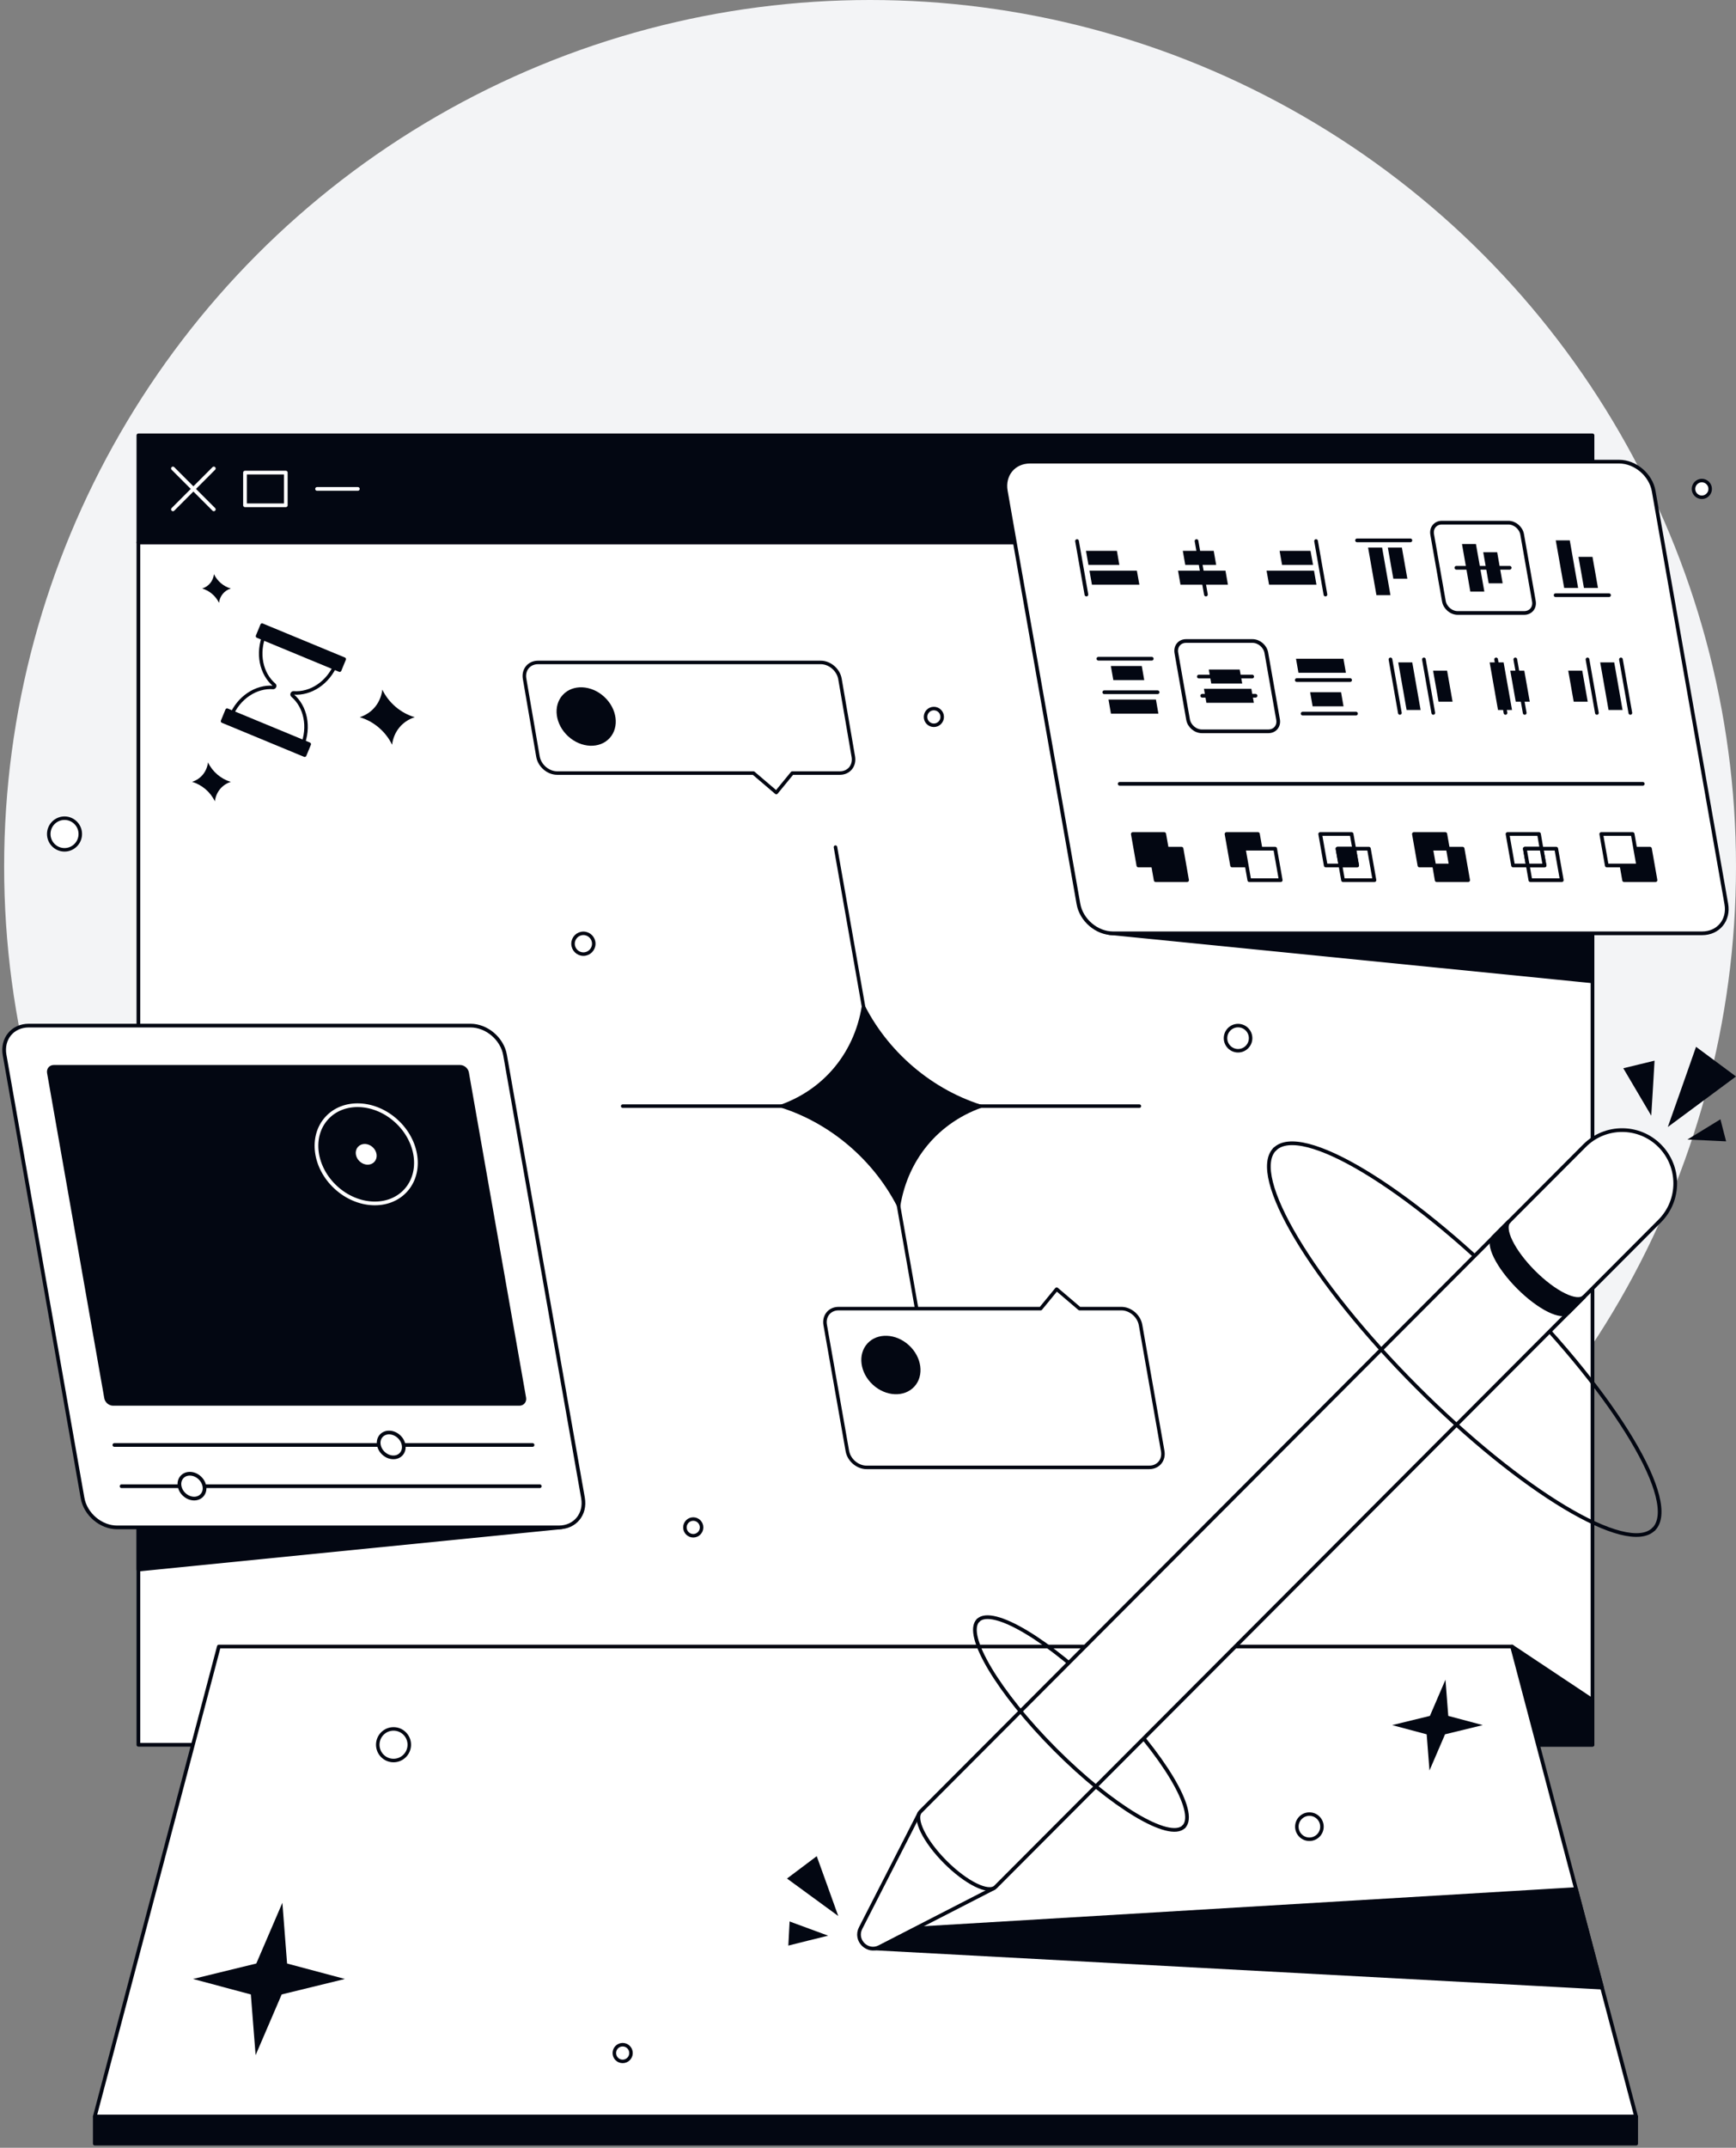
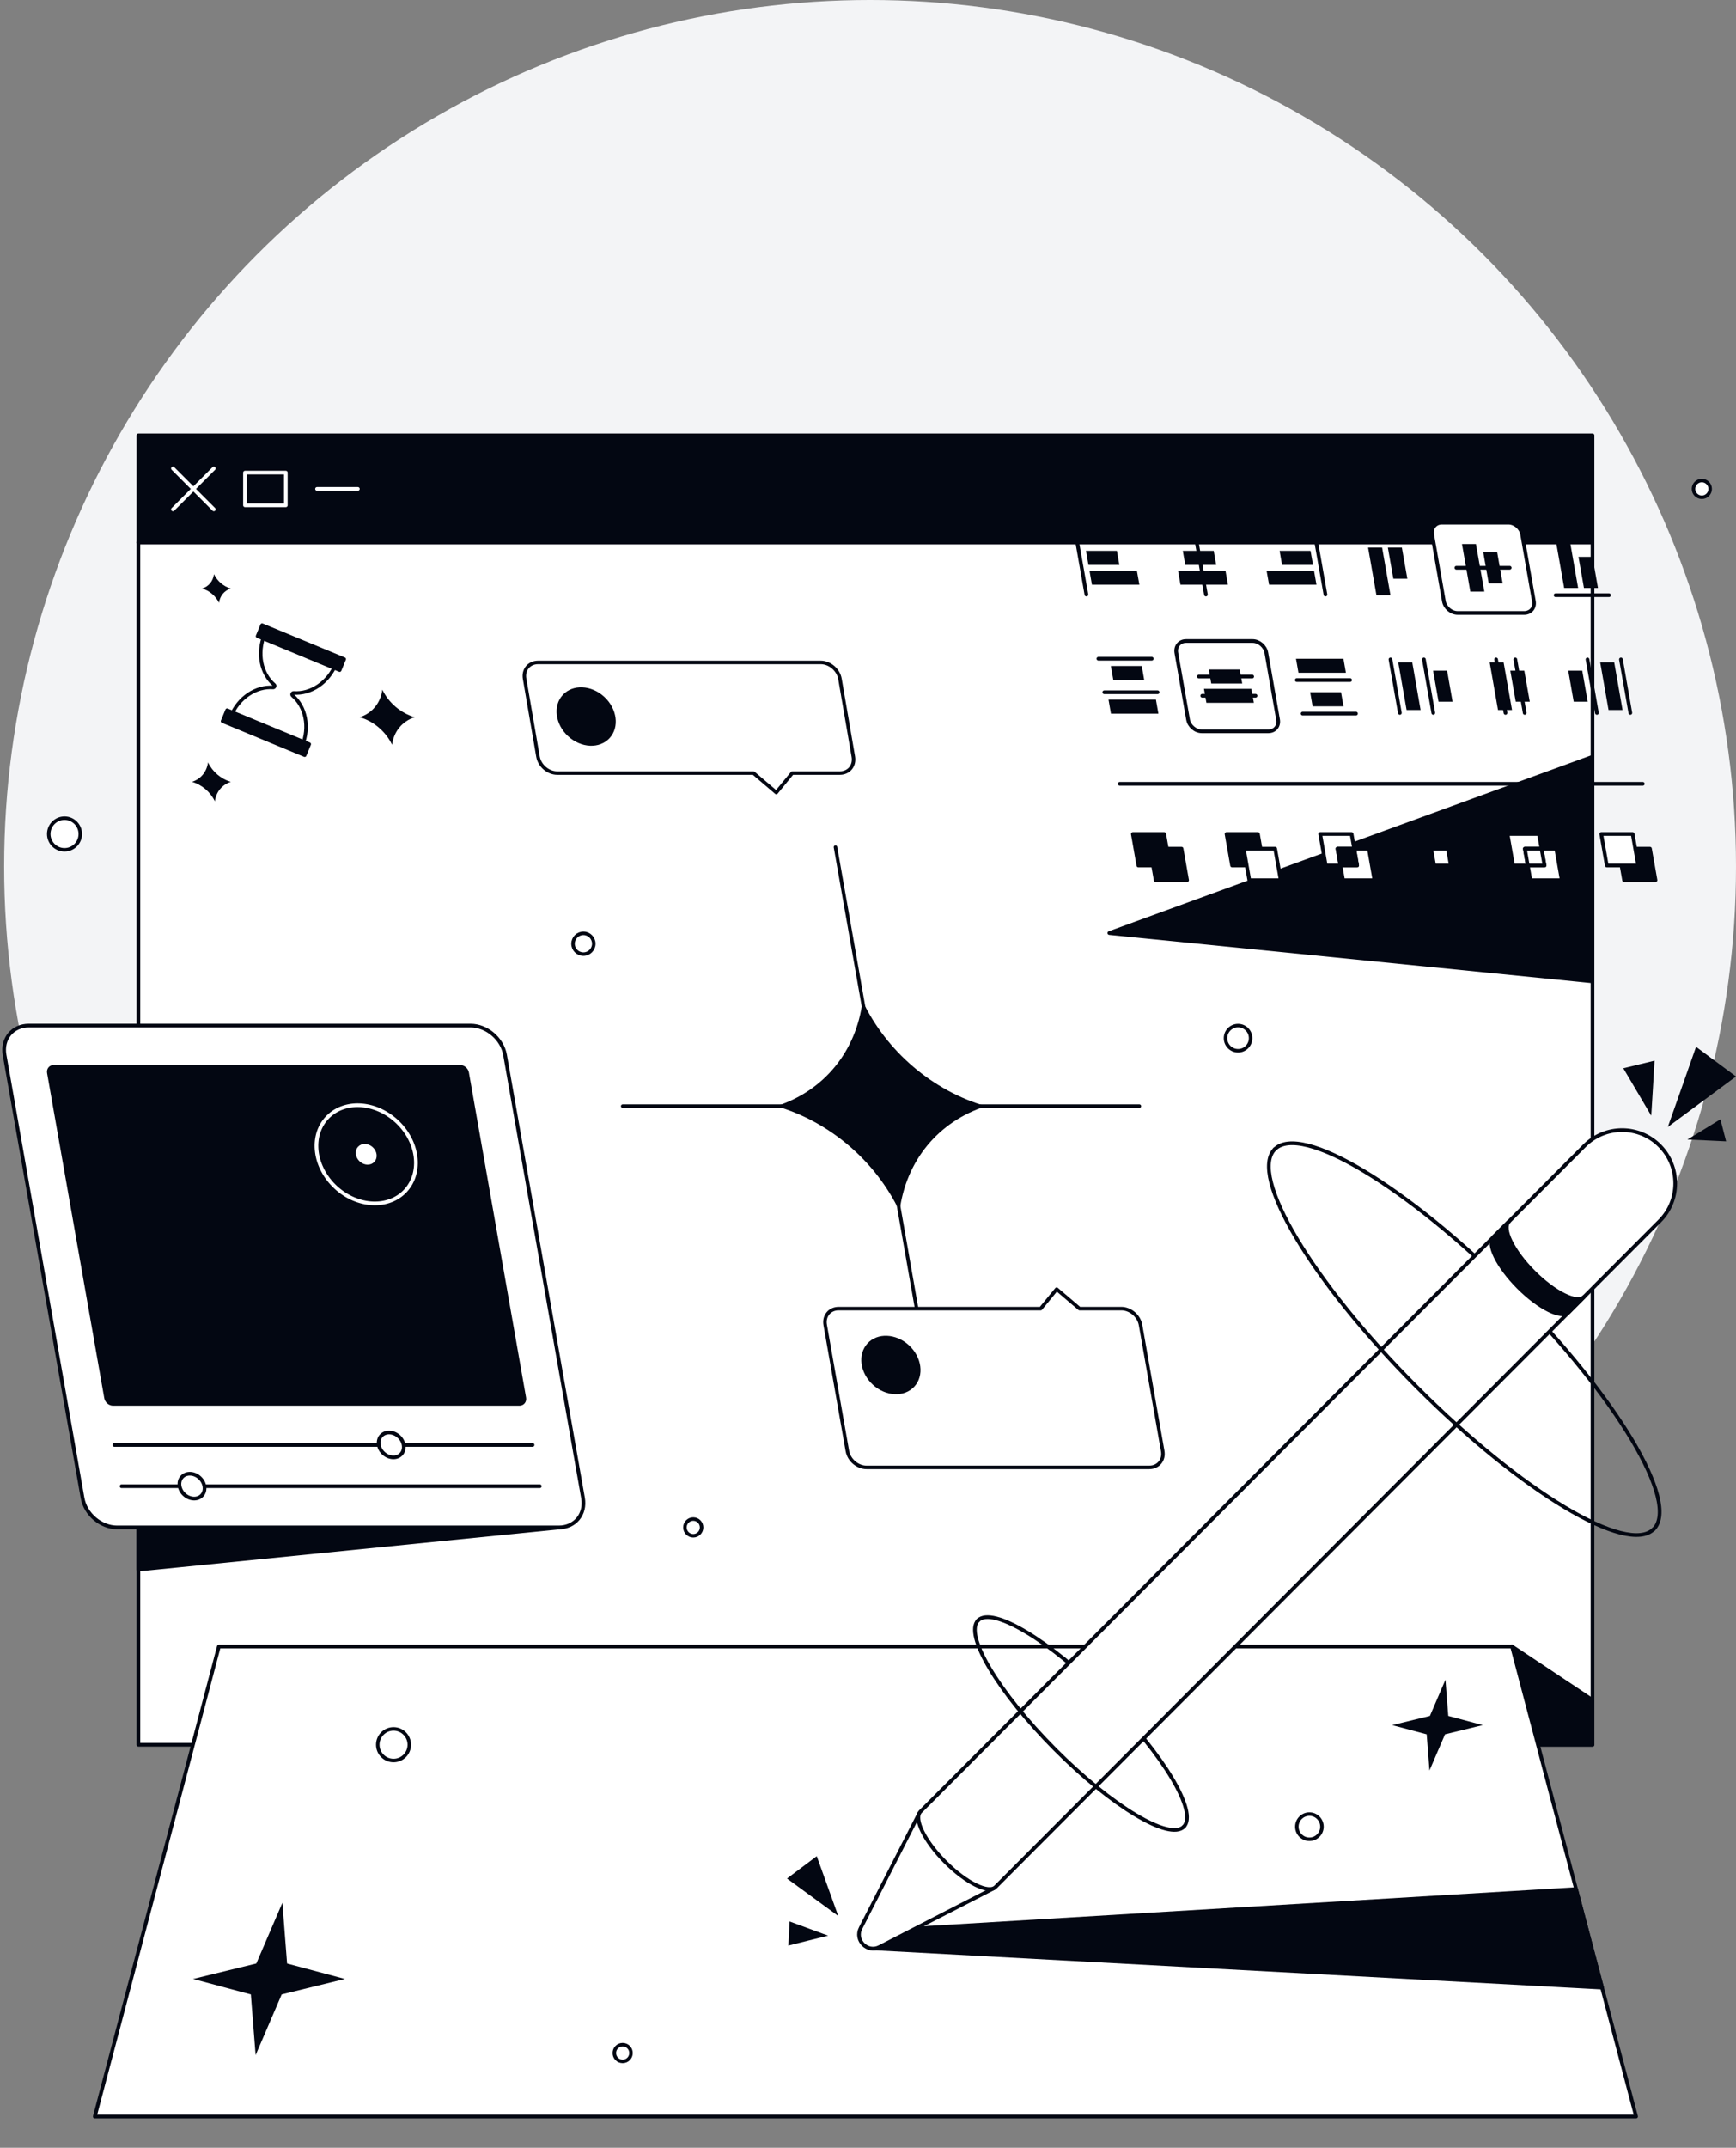
<svg xmlns="http://www.w3.org/2000/svg" width="419" height="518" viewBox="0 0 419 518" fill="none">
  <rect x="0" y="0" width="419" height="518" fill="#808080" stroke="none" />
  <circle cx="210" cy="209" r="209" fill="#F3F4F6" />
  <path d="M384.367 130.833H33.402V420.806H384.367V130.833Z" fill="white" stroke="#030712" stroke-width="0.893" stroke-miterlimit="10" stroke-linecap="round" stroke-linejoin="round" />
  <path d="M364.944 397.108L384.365 410.025V420.788H336.016L364.944 397.108Z" fill="#030712" stroke="#030712" stroke-width="0.893" stroke-miterlimit="10" stroke-linecap="round" stroke-linejoin="round" />
  <path d="M384.367 105H33.402V130.816H384.367V105Z" fill="#030712" stroke="#030712" stroke-width="0.893" stroke-miterlimit="10" stroke-linecap="round" stroke-linejoin="round" />
  <path d="M41.742 112.984L51.605 122.849" stroke="white" stroke-width="0.893" stroke-miterlimit="10" stroke-linecap="round" stroke-linejoin="round" />
  <path d="M51.605 112.984L41.742 122.849" stroke="white" stroke-width="0.893" stroke-miterlimit="10" stroke-linecap="round" stroke-linejoin="round" />
  <path d="M68.979 113.983H59.133V121.865H68.979V113.983Z" stroke="white" stroke-width="0.893" stroke-miterlimit="10" stroke-linecap="round" stroke-linejoin="round" />
  <path d="M86.369 117.916H76.523" stroke="white" stroke-width="0.893" stroke-miterlimit="10" stroke-linecap="round" stroke-linejoin="round" />
  <path d="M307.684 277.168C314.028 270.811 339.64 286.169 364.898 311.476C390.155 336.783 405.482 362.446 399.138 368.802" stroke="#030712" stroke-width="0.893" stroke-miterlimit="10" stroke-linecap="round" stroke-linejoin="round" />
  <path d="M364.945 397.109H300.846H116.922H52.822L22.879 510.475H146.865H270.902H394.888L364.945 397.109Z" fill="white" stroke="#030712" stroke-width="0.893" stroke-miterlimit="10" stroke-linecap="round" stroke-linejoin="round" />
  <path d="M211.762 465.675L380.393 455.606L386.669 479.371L209.969 469.861L211.762 465.675Z" fill="#030712" stroke="#030712" stroke-width="0.893" stroke-miterlimit="10" stroke-linecap="round" stroke-linejoin="round" />
-   <path d="M394.905 510.474H22.879V517H394.905V510.474Z" fill="#030712" stroke="#030712" stroke-width="0.893" stroke-miterlimit="10" stroke-linecap="round" stroke-linejoin="round" />
  <path d="M236.074 390.804C239.525 387.346 253.431 395.686 267.134 409.433C280.837 423.163 289.16 437.113 285.726 440.554" stroke="#030712" stroke-width="0.893" stroke-miterlimit="10" stroke-linecap="round" stroke-linejoin="round" />
  <path d="M239.895 455.385L212.27 469.572C209.343 471.081 206.213 467.945 207.719 465.013L221.879 437.333L239.895 455.385Z" fill="white" stroke="#030712" stroke-width="0.893" stroke-miterlimit="10" stroke-linecap="round" stroke-linejoin="round" />
  <path d="M400.577 276.32C395.569 271.302 387.449 271.302 382.442 276.32L222.168 436.909C220.476 438.604 223.149 444.062 228.157 449.08C233.164 454.097 238.611 456.792 240.303 455.08L400.577 294.491C405.584 289.49 405.584 281.337 400.577 276.32Z" fill="white" stroke="#030712" stroke-width="0.893" stroke-miterlimit="10" stroke-linecap="round" stroke-linejoin="round" />
  <path d="M364.187 294.609C362.495 296.304 365.168 301.762 370.175 306.78C375.183 311.797 380.63 314.492 382.322 312.78L378.634 316.476C376.925 318.171 371.495 315.492 366.487 310.475C361.48 305.458 358.79 300 360.499 298.305L364.187 294.609Z" fill="#030712" stroke="#030712" stroke-width="0.893" stroke-miterlimit="10" stroke-linecap="round" stroke-linejoin="round" />
  <path d="M202.32 462.097L199.731 454.893L197.126 447.672L193.54 450.367L189.953 453.063L196.145 457.588L202.32 462.097Z" fill="#030712" />
  <path d="M199.882 466.843L195.23 465.131L190.578 463.419L190.426 466.334L190.273 469.233L195.078 468.029L199.882 466.843Z" fill="#030712" />
  <path d="M402.539 271.811L410.761 265.726L419 259.623L414.178 256.047L409.357 252.47L405.956 262.149L402.539 271.811Z" fill="#030712" />
  <path d="M398.547 269.082L398.953 262.454L399.342 255.81L395.569 256.725L391.797 257.64L395.18 263.37L398.547 269.082Z" fill="#030712" />
  <path d="M407.277 274.828L411.947 275.048L416.616 275.269L415.922 272.608L415.245 269.946L411.27 272.387L407.277 274.828Z" fill="#030712" />
  <path d="M399.137 368.785C392.793 375.141 367.18 359.784 341.922 334.477C316.665 309.169 301.338 283.506 307.682 277.15" stroke="#030712" stroke-width="0.893" stroke-miterlimit="10" stroke-linecap="round" stroke-linejoin="round" />
  <path d="M285.726 440.554C282.275 444.011 268.369 435.672 254.666 421.925C240.963 408.178 232.64 394.245 236.074 390.804" stroke="#030712" stroke-width="0.893" stroke-miterlimit="10" stroke-linecap="round" stroke-linejoin="round" />
  <path d="M348.877 405.109L349.553 413.839L357.877 416.059L348.775 418.28L345.019 427.009L344.343 418.28L336.02 416.059L345.121 413.839L348.877 405.109Z" fill="#030712" />
  <path d="M68.155 458.911L69.289 473.556L83.246 477.286L67.986 481.015L61.693 495.66L60.543 481.015L46.586 477.286L61.862 473.556L68.155 458.911Z" fill="#030712" />
  <path d="M208.181 241.435C213.983 253.605 225.165 263.114 237.955 266.793C226.468 270.471 218.635 279.98 217.113 292.151V292.134C211.31 279.98 200.145 270.471 187.372 266.793H187.355C198.842 263.114 206.658 253.588 208.181 241.435Z" fill="#030712" />
  <path d="M223.641 329.256L201.648 204.313" stroke="#030712" stroke-width="0.846" stroke-miterlimit="10" stroke-linecap="round" stroke-linejoin="round" />
  <path d="M150.289 266.776H275.003" stroke="#030712" stroke-width="0.846" stroke-miterlimit="10" stroke-linecap="round" stroke-linejoin="round" />
  <path d="M135.485 368.344L33.406 378.549V325.866L135.485 368.344Z" fill="#030712" stroke="#030712" stroke-width="0.893" stroke-miterlimit="10" stroke-linecap="round" stroke-linejoin="round" />
  <path d="M267.75 225.028L384.293 236.673V182.55L267.75 225.028Z" fill="#030712" stroke="#030712" stroke-width="0.893" stroke-miterlimit="10" stroke-linecap="round" stroke-linejoin="round" />
-   <path d="M410.819 225.097H268.63C264.705 225.097 260.967 221.91 260.29 217.995L242.764 118.444C242.07 114.512 244.692 111.342 248.6 111.342H390.789C394.714 111.342 398.453 114.529 399.129 118.444L416.656 217.995C417.366 221.91 414.744 225.097 410.819 225.097Z" fill="white" stroke="#030712" stroke-width="0.893" stroke-miterlimit="10" stroke-linecap="round" stroke-linejoin="round" />
  <path d="M306.134 176.38H290.079C288.506 176.38 287.017 175.108 286.747 173.532L283.921 157.446C283.651 155.869 284.7 154.598 286.256 154.598H302.31C303.884 154.598 305.373 155.869 305.643 157.446L308.468 173.532C308.756 175.108 307.707 176.38 306.134 176.38Z" fill="white" stroke="#030712" stroke-width="0.893" stroke-miterlimit="10" stroke-linecap="round" stroke-linejoin="round" />
  <path d="M277.983 158.87H265.109" stroke="#030712" stroke-width="0.893" stroke-miterlimit="10" stroke-linecap="round" stroke-linejoin="round" />
  <path d="M267.543 168.719H278.996L279.588 172.109H268.135L267.543 168.719Z" fill="#030712" />
  <path d="M268.117 160.633H275.578L276.17 164.023H268.709L268.117 160.633Z" fill="#030712" />
  <path d="M279.401 166.956H266.527" stroke="#030712" stroke-width="0.893" stroke-miterlimit="10" stroke-linecap="round" stroke-linejoin="round" />
  <path d="M314.406 172.108H327.28" stroke="#030712" stroke-width="0.893" stroke-miterlimit="10" stroke-linecap="round" stroke-linejoin="round" />
  <path d="M324.846 162.259H313.393L312.801 158.869H324.254L324.846 162.259Z" fill="#030712" />
  <path d="M324.271 170.345H316.811L316.219 166.955H323.679L324.271 170.345Z" fill="#030712" />
  <path d="M312.988 164.022H325.862" stroke="#030712" stroke-width="0.893" stroke-miterlimit="10" stroke-linecap="round" stroke-linejoin="round" />
  <path d="M302.226 163.175H289.352" stroke="#030712" stroke-width="0.893" stroke-miterlimit="10" stroke-linecap="round" stroke-linejoin="round" />
  <path d="M290.586 166.125H302.022L302.631 169.498H291.178L290.586 166.125Z" fill="#030712" />
  <path d="M291.754 161.48H299.214L299.823 164.853H292.346L291.754 161.48Z" fill="#030712" />
  <path d="M303.038 167.803H290.164" stroke="#030712" stroke-width="0.893" stroke-miterlimit="10" stroke-linecap="round" stroke-linejoin="round" />
  <path d="M335.605 159.04L337.872 171.939" stroke="#030712" stroke-width="0.893" stroke-miterlimit="10" stroke-linecap="round" stroke-linejoin="round" />
  <path d="M339.494 171.227L337.48 159.752H340.864L342.877 171.227H339.494Z" fill="#030712" />
  <path d="M347.206 169.227L345.887 161.752H349.27L350.59 169.227H347.206Z" fill="#030712" />
  <path d="M343.672 159.04L345.939 171.939" stroke="#030712" stroke-width="0.893" stroke-miterlimit="10" stroke-linecap="round" stroke-linejoin="round" />
  <path d="M393.497 171.939L391.23 159.04" stroke="#030712" stroke-width="0.893" stroke-miterlimit="10" stroke-linecap="round" stroke-linejoin="round" />
  <path d="M389.606 159.752L391.619 171.227H388.236L386.223 159.752H389.606Z" fill="#030712" />
  <path d="M381.891 161.751L383.211 169.227H379.827L378.508 161.751H381.891Z" fill="#030712" />
  <path d="M385.427 171.939L383.16 159.04" stroke="#030712" stroke-width="0.893" stroke-miterlimit="10" stroke-linecap="round" stroke-linejoin="round" />
  <path d="M365.734 159.04L368.001 171.939" stroke="#030712" stroke-width="0.893" stroke-miterlimit="10" stroke-linecap="round" stroke-linejoin="round" />
  <path d="M364.94 171.227L362.909 159.752H359.543L361.556 171.227H364.94Z" fill="#030712" />
  <path d="M369.223 169.227L367.903 161.751H364.52L365.839 169.227H369.223Z" fill="#030712" />
  <path d="M361.098 159.04L363.365 171.939" stroke="#030712" stroke-width="0.893" stroke-miterlimit="10" stroke-linecap="round" stroke-linejoin="round" />
  <path d="M367.88 147.835H351.825C350.252 147.835 348.763 146.563 348.493 144.987L345.668 128.901C345.397 127.325 346.446 126.053 348.002 126.053H364.057C365.63 126.053 367.119 127.325 367.389 128.901L370.214 144.987C370.502 146.563 369.453 147.835 367.88 147.835Z" fill="white" stroke="#030712" stroke-width="0.893" stroke-miterlimit="10" stroke-linecap="round" stroke-linejoin="round" />
  <path d="M259.949 130.494L262.216 143.394" stroke="#030712" stroke-width="0.893" stroke-miterlimit="10" stroke-linecap="round" stroke-linejoin="round" />
  <path d="M274.393 137.63H262.957L263.549 141.02H275.002L274.393 137.63Z" fill="#030712" />
  <path d="M269.574 132.85H262.113L262.705 136.24H270.166L269.574 132.85Z" fill="#030712" />
  <path d="M317.641 130.494L319.908 143.394" stroke="#030712" stroke-width="0.893" stroke-miterlimit="10" stroke-linecap="round" stroke-linejoin="round" />
  <path d="M305.695 137.63H317.148L317.74 141.02H306.304L305.695 137.63Z" fill="#030712" />
  <path d="M308.844 132.85H316.304L316.913 136.24H309.436L308.844 132.85Z" fill="#030712" />
  <path d="M288.793 130.494L291.06 143.394" stroke="#030712" stroke-width="0.893" stroke-miterlimit="10" stroke-linecap="round" stroke-linejoin="round" />
  <path d="M284.328 137.629H295.781L296.373 141.02H284.92L284.328 137.629Z" fill="#030712" />
  <path d="M285.48 132.85H292.941L293.533 136.24H286.073L285.48 132.85Z" fill="#030712" />
  <path d="M340.409 130.325H327.535" stroke="#030712" stroke-width="0.893" stroke-miterlimit="10" stroke-linecap="round" stroke-linejoin="round" />
  <path d="M335.6 143.546L333.587 132.071H330.203L332.216 143.546H335.6Z" fill="#030712" />
  <path d="M339.676 139.563L338.356 132.071H334.973L336.292 139.563H339.676Z" fill="#030712" />
  <path d="M388.352 143.546H375.461" stroke="#030712" stroke-width="0.893" stroke-miterlimit="10" stroke-linecap="round" stroke-linejoin="round" />
  <path d="M378.88 130.325L380.893 141.8H377.526L375.496 130.325H378.88Z" fill="#030712" />
  <path d="M384.364 134.308L385.683 141.8H382.3L380.98 134.308H384.364Z" fill="#030712" />
  <path d="M364.382 136.936H351.508" stroke="#030712" stroke-width="0.893" stroke-miterlimit="10" stroke-linecap="round" stroke-linejoin="round" />
  <path d="M356.23 131.206L358.26 142.682H354.876L352.863 131.206H356.23Z" fill="#030712" />
  <path d="M361.359 133.189L362.678 140.682H359.312L357.992 133.189H361.359Z" fill="#030712" />
  <path d="M282.333 208.737H274.754L273.418 201.144H280.997L282.333 208.737Z" fill="#030712" stroke="#030712" stroke-width="0.893" stroke-miterlimit="10" stroke-linecap="round" stroke-linejoin="round" />
  <path d="M286.513 212.28H278.934L277.598 204.686H285.177L286.513 212.28Z" fill="#030712" stroke="#030712" stroke-width="0.893" stroke-miterlimit="10" stroke-linecap="round" stroke-linejoin="round" />
  <path d="M304.951 208.737H297.372L296.035 201.144H303.614L304.951 208.737Z" fill="#030712" stroke="#030712" stroke-width="0.893" stroke-miterlimit="10" stroke-linecap="round" stroke-linejoin="round" />
  <path d="M309.111 212.28H301.532L300.195 204.686H307.774L309.111 212.28Z" fill="white" stroke="#030712" stroke-width="0.893" stroke-miterlimit="10" stroke-linecap="round" stroke-linejoin="round" />
  <path d="M326.845 204.686L326.22 201.144H318.641L319.977 208.737H323.53L322.819 204.686H326.845Z" fill="white" stroke="#030712" stroke-width="0.893" stroke-miterlimit="10" stroke-linecap="round" stroke-linejoin="round" />
  <path d="M326.847 204.686L327.558 208.737H323.531L324.157 212.28H331.736L330.4 204.686H326.847Z" fill="white" stroke="#030712" stroke-width="0.893" stroke-miterlimit="10" stroke-linecap="round" stroke-linejoin="round" />
  <path d="M326.847 204.686H322.82L323.531 208.737H327.557L326.847 204.686Z" fill="#030712" stroke="#030712" stroke-width="0.893" stroke-miterlimit="10" stroke-linecap="round" stroke-linejoin="round" />
  <path d="M349.463 204.686L348.837 201.144H341.258L342.594 208.737H346.147L345.419 204.686H349.463Z" fill="#030712" stroke="#030712" stroke-width="0.893" stroke-miterlimit="10" stroke-linecap="round" stroke-linejoin="round" />
  <path d="M349.464 204.686L350.175 208.737H346.148L346.757 212.28H354.353L353.017 204.686H349.464Z" fill="#030712" stroke="#030712" stroke-width="0.893" stroke-miterlimit="10" stroke-linecap="round" stroke-linejoin="round" />
  <path d="M349.461 204.686H345.418L346.145 208.737H350.172L349.461 204.686Z" fill="white" stroke="#030712" stroke-width="0.893" stroke-miterlimit="10" stroke-linecap="round" stroke-linejoin="round" />
  <path d="M372.06 204.686L371.451 201.144H363.855L365.192 208.737H368.745L368.034 204.686H372.06Z" fill="white" stroke="#030712" stroke-width="0.893" stroke-miterlimit="10" stroke-linecap="round" stroke-linejoin="round" />
  <path d="M372.062 204.686L372.789 208.737H368.746L369.372 212.28H376.951L375.614 204.686H372.062Z" fill="white" stroke="#030712" stroke-width="0.893" stroke-miterlimit="10" stroke-linecap="round" stroke-linejoin="round" />
  <path d="M372.061 204.686H368.035L368.746 208.737H372.789L372.061 204.686Z" fill="white" stroke="#030712" stroke-width="0.893" stroke-miterlimit="10" stroke-linecap="round" stroke-linejoin="round" />
  <path d="M399.572 212.28H391.993L390.656 204.686H398.235L399.572 212.28Z" fill="#030712" stroke="#030712" stroke-width="0.893" stroke-miterlimit="10" stroke-linecap="round" stroke-linejoin="round" />
  <path d="M395.392 208.737H387.813L386.477 201.144H394.055L395.392 208.737Z" fill="white" stroke="#030712" stroke-width="0.893" stroke-miterlimit="10" stroke-linecap="round" stroke-linejoin="round" />
  <path d="M396.503 189.041H270.25" stroke="#030712" stroke-width="0.893" stroke-miterlimit="10" stroke-linecap="round" stroke-linejoin="round" />
  <path d="M134.859 368.378H28.263C24.339 368.378 20.6 365.192 19.923 361.276L1.111 254.454C0.418 250.521 3.04 247.352 6.948 247.352H113.56C117.485 247.352 121.223 250.538 121.9 254.454L140.712 361.276C141.406 365.192 138.784 368.378 134.859 368.378Z" fill="white" stroke="#030712" stroke-width="0.893" stroke-miterlimit="10" stroke-linecap="round" stroke-linejoin="round" />
  <path d="M25.607 337.139L11.803 258.726C11.667 257.946 12.192 257.302 12.97 257.302H111.056C111.834 257.302 112.595 257.946 112.731 258.726L126.535 337.156C126.67 337.936 126.146 338.58 125.368 338.58H27.265C26.487 338.563 25.742 337.936 25.607 337.139Z" fill="#030712" stroke="#030712" stroke-width="0.893" stroke-miterlimit="10" stroke-linecap="round" stroke-linejoin="round" />
  <path d="M97.905 287.132C101.943 282.713 100.955 275.221 95.697 270.397C90.44 265.573 82.904 265.245 78.866 269.664C74.828 274.083 75.817 281.575 81.074 286.398C86.332 291.222 93.867 291.55 97.905 287.132Z" stroke="white" stroke-width="0.893" stroke-miterlimit="10" stroke-linecap="round" stroke-linejoin="round" />
  <path d="M90.034 279.909C90.735 279.142 90.565 277.845 89.656 277.01C88.746 276.176 87.441 276.12 86.741 276.887C86.04 277.653 86.21 278.951 87.12 279.785C88.029 280.62 89.334 280.675 90.034 279.909Z" fill="white" stroke="white" stroke-width="0.893" stroke-miterlimit="10" stroke-linecap="round" stroke-linejoin="round" />
  <path d="M128.534 348.497H27.605" stroke="#030712" stroke-width="0.893" stroke-miterlimit="10" stroke-linecap="round" stroke-linejoin="round" />
  <path d="M96.835 350.699C97.857 349.581 97.607 347.685 96.277 346.465C94.948 345.245 93.041 345.163 92.019 346.281C90.997 347.399 91.246 349.295 92.576 350.515C93.906 351.735 95.812 351.818 96.835 350.699Z" fill="white" stroke="#030712" stroke-width="0.893" stroke-miterlimit="10" stroke-linecap="round" stroke-linejoin="round" />
  <path d="M130.272 358.446H29.344" stroke="#030712" stroke-width="0.893" stroke-miterlimit="10" stroke-linecap="round" stroke-linejoin="round" />
  <path d="M48.745 360.639C49.767 359.521 49.517 357.625 48.188 356.405C46.858 355.185 44.951 355.102 43.929 356.221C42.907 357.339 43.156 359.235 44.486 360.455C45.816 361.675 47.723 361.758 48.745 360.639Z" fill="white" stroke="#030712" stroke-width="0.893" stroke-miterlimit="10" stroke-linecap="round" stroke-linejoin="round" />
  <path d="M94.982 424.602C97.084 424.602 98.788 422.895 98.788 420.788C98.788 418.682 97.084 416.975 94.982 416.975C92.88 416.975 91.176 418.682 91.176 420.788C91.176 422.895 92.88 424.602 94.982 424.602Z" fill="white" stroke="#030712" stroke-width="0.846" stroke-miterlimit="10" stroke-linecap="round" stroke-linejoin="round" />
  <path d="M15.572 204.958C17.674 204.958 19.378 203.25 19.378 201.144C19.378 199.038 17.674 197.33 15.572 197.33C13.47 197.33 11.766 199.038 11.766 201.144C11.766 203.25 13.47 204.958 15.572 204.958Z" fill="white" stroke="#030712" stroke-width="0.846" stroke-miterlimit="10" stroke-linecap="round" stroke-linejoin="round" />
  <path d="M298.817 253.419C300.49 253.419 301.845 252.061 301.845 250.385C301.845 248.71 300.49 247.351 298.817 247.351C297.145 247.351 295.789 248.71 295.789 250.385C295.789 252.061 297.145 253.419 298.817 253.419Z" fill="white" stroke="#030712" stroke-width="0.846" stroke-miterlimit="10" stroke-linecap="round" stroke-linejoin="round" />
  <path d="M316.036 443.587C317.708 443.587 319.064 442.229 319.064 440.553C319.064 438.877 317.708 437.519 316.036 437.519C314.364 437.519 313.008 438.877 313.008 440.553C313.008 442.229 314.364 443.587 316.036 443.587Z" fill="white" stroke="#030712" stroke-width="0.846" stroke-miterlimit="10" stroke-linecap="round" stroke-linejoin="round" />
  <path d="M140.808 230.113C142.191 230.113 143.312 228.989 143.312 227.604C143.312 226.218 142.191 225.095 140.808 225.095C139.426 225.095 138.305 226.218 138.305 227.604C138.305 228.989 139.426 230.113 140.808 230.113Z" fill="white" stroke="#030712" stroke-width="0.846" stroke-miterlimit="10" stroke-linecap="round" stroke-linejoin="round" />
-   <path d="M225.396 174.921C226.508 174.921 227.409 174.018 227.409 172.904C227.409 171.79 226.508 170.887 225.396 170.887C224.284 170.887 223.383 171.79 223.383 172.904C223.383 174.018 224.284 174.921 225.396 174.921Z" fill="white" stroke="#030712" stroke-width="0.846" stroke-miterlimit="10" stroke-linecap="round" stroke-linejoin="round" />
  <path d="M167.322 370.395C168.434 370.395 169.335 369.492 169.335 368.378C169.335 367.264 168.434 366.361 167.322 366.361C166.21 366.361 165.309 367.264 165.309 368.378C165.309 369.492 166.21 370.395 167.322 370.395Z" fill="white" stroke="#030712" stroke-width="0.846" stroke-miterlimit="10" stroke-linecap="round" stroke-linejoin="round" />
  <path d="M150.287 497.168C151.398 497.168 152.3 496.265 152.3 495.151C152.3 494.037 151.398 493.134 150.287 493.134C149.175 493.134 148.273 494.037 148.273 495.151C148.273 496.265 149.175 497.168 150.287 497.168Z" fill="white" stroke="#030712" stroke-width="0.846" stroke-miterlimit="10" stroke-linecap="round" stroke-linejoin="round" />
  <path d="M410.755 119.934C411.867 119.934 412.768 119.031 412.768 117.917C412.768 116.803 411.867 115.899 410.755 115.899C409.644 115.899 408.742 116.803 408.742 117.917C408.742 119.031 409.644 119.934 410.755 119.934Z" fill="white" stroke="#030712" stroke-width="0.846" stroke-miterlimit="10" stroke-linecap="round" stroke-linejoin="round" />
  <path d="M202.711 186.448H191.224L187.367 191.144L181.852 186.448H134.484C132.302 186.448 130.238 184.685 129.849 182.499L126.618 163.718C126.229 161.531 127.683 159.768 129.866 159.768H198.093C200.275 159.768 202.339 161.531 202.728 163.718L205.959 182.499C206.332 184.685 204.877 186.448 202.711 186.448Z" fill="white" stroke="#030712" stroke-width="0.846" stroke-miterlimit="10" stroke-linecap="round" stroke-linejoin="round" />
  <path d="M147.142 178.008C149.546 175.378 148.959 170.919 145.83 168.048C142.702 165.178 138.217 164.984 135.814 167.615C133.41 170.245 133.997 174.704 137.125 177.574C140.254 180.444 144.738 180.639 147.142 178.008Z" fill="#030712" />
  <path d="M202.404 315.61H251.176L255.033 310.915L260.548 315.61H270.648C272.83 315.61 274.894 317.373 275.283 319.56L280.629 349.952C281.018 352.139 279.563 353.902 277.381 353.902H209.154C206.971 353.902 204.907 352.139 204.518 349.952L199.172 319.56C198.783 317.373 200.238 315.61 202.404 315.61Z" fill="white" stroke="#030712" stroke-width="0.846" stroke-miterlimit="10" stroke-linecap="round" stroke-linejoin="round" />
  <path d="M220.693 334.407C223.097 331.777 222.51 327.318 219.381 324.447C216.253 321.577 211.768 321.383 209.364 324.013C206.96 326.644 207.548 331.103 210.676 333.973C213.804 336.843 218.289 337.038 220.693 334.407Z" fill="#030712" />
  <path d="M66.187 165.176C63.04 162.498 61.974 157.565 63.852 153.005L81.074 160.142C79.196 164.701 74.95 167.43 70.856 167.108C70.551 167.091 70.365 167.532 70.602 167.735C73.749 170.414 74.814 175.346 72.937 179.906L55.715 172.77C57.593 168.21 61.839 165.481 65.933 165.803C66.237 165.82 66.423 165.362 66.187 165.176Z" fill="white" stroke="#030712" stroke-width="0.846" stroke-miterlimit="10" stroke-linecap="round" stroke-linejoin="round" />
  <path d="M62.157 153.428L81.984 161.632L83.082 158.968L63.255 150.764L62.157 153.428Z" fill="#030712" stroke="#030712" stroke-width="0.846" stroke-miterlimit="10" stroke-linecap="round" stroke-linejoin="round" />
  <path d="M74.64 179.474L54.812 171.27L53.715 173.933L73.542 182.137L74.64 179.474Z" fill="#030712" stroke="#030712" stroke-width="0.846" stroke-miterlimit="10" stroke-linecap="round" stroke-linejoin="round" />
  <path d="M92.281 166.328C91.875 169.515 89.828 172.024 86.816 172.973C90.166 173.939 93.11 176.431 94.632 179.617C95.038 176.431 97.085 173.939 100.096 172.973C96.747 172.007 93.803 169.515 92.281 166.328Z" fill="#030712" />
  <path d="M50.205 183.872C49.917 186.126 48.479 187.889 46.348 188.567C48.716 189.245 50.78 191.008 51.863 193.263C52.15 191.008 53.588 189.245 55.72 188.567C53.351 187.889 51.271 186.126 50.205 183.872Z" fill="#030712" />
  <path d="M51.643 138.479C51.44 140.14 50.374 141.445 48.801 141.936C50.543 142.445 52.066 143.733 52.861 145.394C53.064 143.733 54.13 142.428 55.703 141.936C53.961 141.445 52.438 140.14 51.643 138.479Z" fill="#030712" />
</svg>